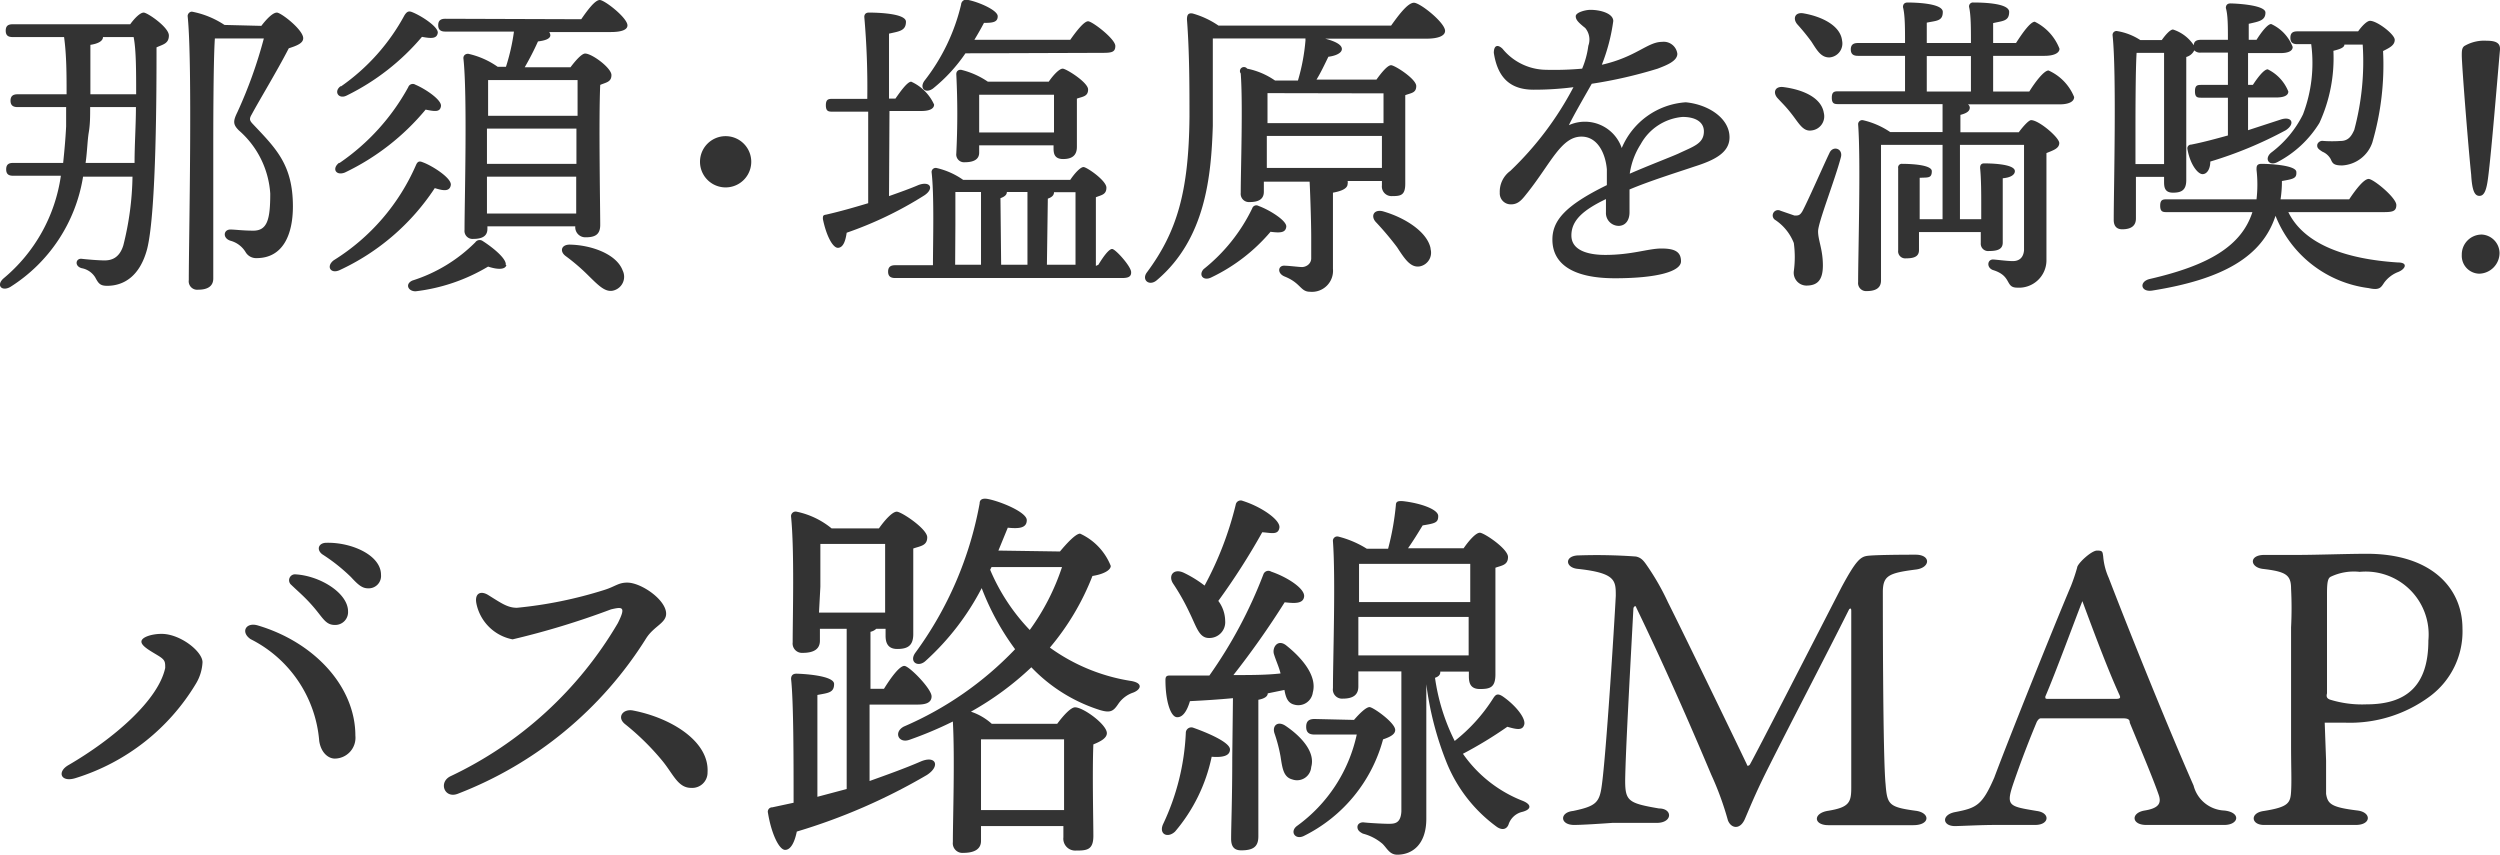
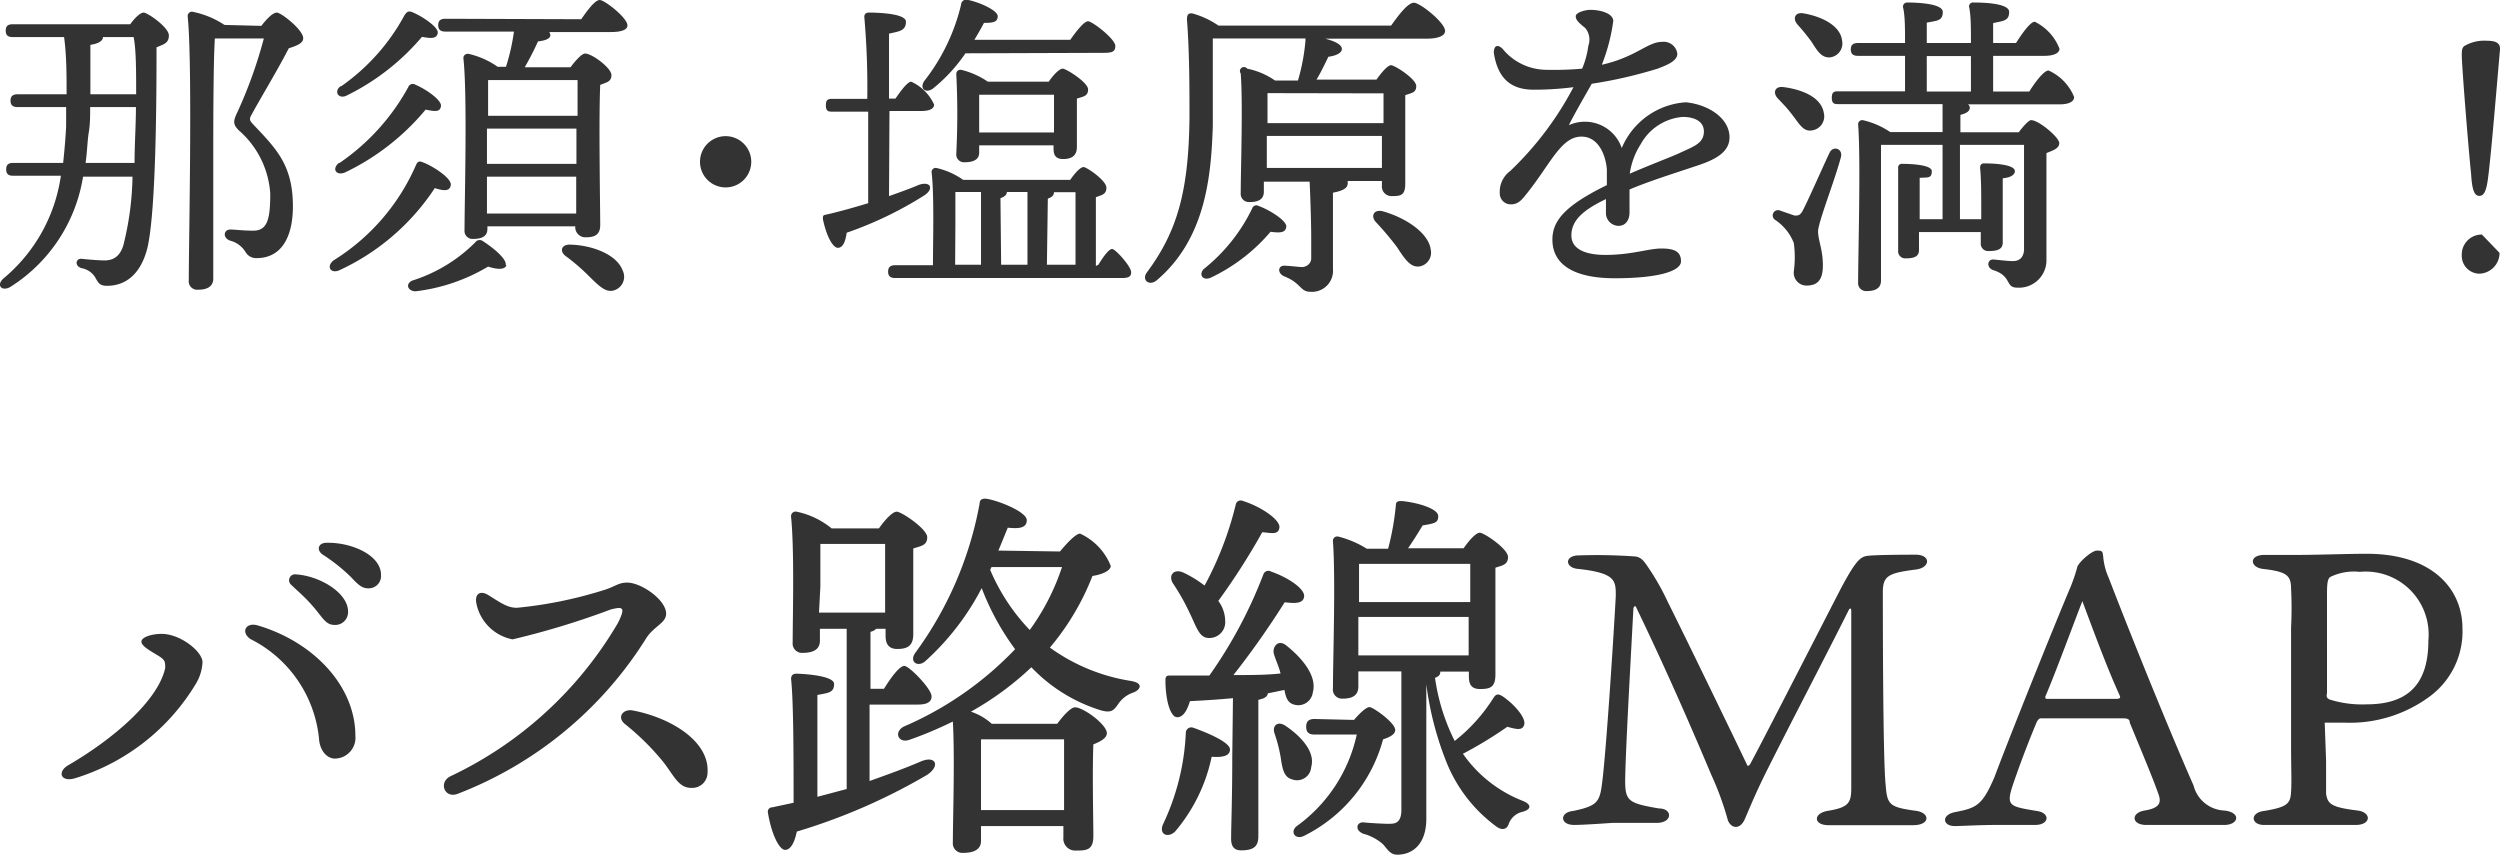
<svg xmlns="http://www.w3.org/2000/svg" viewBox="0 0 109.25 37.36">
  <defs>
    <style>
      .cls-1 {
        fill: #333;
      }
    </style>
  </defs>
  <g id="レイヤー_2" data-name="レイヤー 2">
    <g id="レイヤー_3" data-name="レイヤー 3">
      <g>
        <path class="cls-1" d="M5.69,1.06c.18-.25.43-.51.59-.51s1.1.64,1.1,1-.26.39-.54.52c0,1.72,0,7.18-.41,8.81-.31,1.17-1,1.61-1.75,1.61-.31,0-.38-.11-.52-.37a.88.88,0,0,0-.59-.4c-.33-.09-.26-.44,0-.41s.74.07,1,.07.64-.07.82-.66a13,13,0,0,0,.4-3H3.63A7,7,0,0,1,.45,12.54c-.37.21-.63-.07-.3-.37A7.14,7.14,0,0,0,2.66,7.68H.57c-.18,0-.3-.06-.3-.28s.12-.28.3-.28H2.76c.05-.49.1-1,.13-1.6,0-.27,0-.55,0-.84H.77c-.18,0-.31-.06-.31-.28s.13-.28.31-.28H2.91c0-.83,0-1.71-.11-2.5H.56c-.18,0-.31-.05-.31-.28s.13-.28.31-.28Zm.19,6.06c0-.8.06-1.66.06-2.44h-2c0,.38,0,.75-.06,1.1s-.07.87-.14,1.34ZM4.5,1.62c0,.2-.28.3-.55.34,0,.67,0,1.42,0,2.16h2c0-1,0-1.95-.11-2.5Zm6.92-.49c.23-.3.5-.58.68-.58s1.15.75,1.15,1.12c0,.21-.25.32-.63.44C12.1,3.12,11.32,4.4,11,5c-.12.2-.09.27.05.42,1,1.06,1.75,1.77,1.75,3.6,0,1.21-.42,2.26-1.59,2.26a.53.53,0,0,1-.47-.25,1.11,1.11,0,0,0-.67-.51c-.35-.11-.31-.49,0-.49.18,0,.56.05,1,.05.62,0,.74-.51.74-1.62a4,4,0,0,0-1.37-2.76c-.26-.26-.26-.4-.07-.79a19.87,19.87,0,0,0,1.16-3.23h-2l-.14,0c-.07,1-.07,4.16-.07,4.71s0,5.21,0,5.78c0,.31-.21.49-.66.49a.37.37,0,0,1-.41-.42c0-1.72.17-9.44-.05-11.54,0-.08.07-.19.19-.19a3.88,3.88,0,0,1,1.42.58Z" />
        <path class="cls-1" d="M19,8.22a10,10,0,0,1-4.17,3.59c-.39.17-.59-.18-.24-.44a9.24,9.24,0,0,0,3.59-4.16c.07-.16.15-.18.29-.12.42.15,1.28.7,1.23,1S19.35,8.33,19,8.22Zm-4.16-1.1a9.59,9.59,0,0,0,3-3.31.21.21,0,0,1,.31-.11c.45.19,1.16.67,1.12.94s-.27.23-.67.15a10.42,10.42,0,0,1-3.53,2.75C14.69,7.69,14.49,7.38,14.81,7.12Zm.07-3.35A9,9,0,0,0,17.68.66c.09-.13.16-.2.33-.13.43.17,1.16.66,1.12.91s-.27.25-.69.17a10.17,10.17,0,0,1-3.28,2.56C14.8,4.36,14.57,4,14.88,3.77Zm7.22,7.81c-.05.23-.44.19-.8.07a8,8,0,0,1-3.17,1.08c-.33,0-.47-.32-.14-.47a6.76,6.76,0,0,0,2.75-1.67.23.23,0,0,1,.32-.06C21.56,10.83,22.15,11.32,22.1,11.58ZM25.4.84C25.67.45,26,0,26.21,0s1.21.78,1.21,1.11c0,.18-.23.29-.73.29H24a.27.27,0,0,1,.05.14c0,.17-.28.24-.54.27a12.35,12.35,0,0,1-.58,1.13h2c.21-.28.49-.6.64-.6.3,0,1.15.63,1.15.94s-.24.32-.49.43c-.07,1.47,0,5.38,0,6.12,0,.44-.25.54-.64.54a.44.44,0,0,1-.45-.48H21.3V10c0,.3-.2.44-.62.44a.35.35,0,0,1-.38-.39c0-1.26.13-5.9-.05-7.51,0-.11.08-.19.21-.19a3.58,3.58,0,0,1,1.29.57h.36a9,9,0,0,0,.35-1.54h-3c-.18,0-.31-.06-.31-.28s.13-.28.31-.28ZM21.28,7.16h3.91l0-1.54H21.28V7.16Zm3.9,2.17V7.72H21.28l0,1.61ZM21.33,3.5c0,.32,0,1,0,1.56h3.91c0-.66,0-1.22,0-1.56Zm5.88,8.32a.62.62,0,0,1-.35.86c-.38.14-.69-.19-1.14-.63a8.64,8.64,0,0,0-1-.86c-.26-.19-.21-.49.16-.5C25.81,10.7,26.94,11.09,27.21,11.82Z" />
        <path class="cls-1" d="M30.59,7.07a1.12,1.12,0,1,1,2.24,0,1.12,1.12,0,1,1-2.24,0Z" />
        <path class="cls-1" d="M38.85,8.57c.48-.17.93-.33,1.3-.49.52-.18.68.17.24.46A16.25,16.25,0,0,1,37,10.17c-.05.34-.14.64-.37.66s-.52-.52-.67-1.26c0-.13,0-.17.14-.19.66-.15,1.27-.33,1.84-.5,0-1,0-2.49,0-4H36.4c-.18,0-.31,0-.31-.28s.13-.28.31-.28h1.5A35.27,35.27,0,0,0,37.77.74c0-.12.07-.19.2-.19s1.62,0,1.62.4-.3.42-.74.52V4.31h.28c.25-.36.53-.74.69-.74a2,2,0,0,1,1,1c0,.2-.24.28-.55.28h-1.4Zm9.15,3c.21-.35.46-.69.6-.69s.81.74.83,1-.21.27-.44.27H39.12c-.18,0-.31-.06-.31-.28s.13-.28.31-.28h1.65c0-1,.06-3.07-.06-4.07a.18.18,0,0,1,.21-.18,3.3,3.3,0,0,1,1.17.52h4.68c.18-.27.44-.56.58-.56s1,.59,1,.9-.22.32-.46.42c0,.7,0,2.22,0,3ZM42.19,2.33a7.09,7.09,0,0,1-1.42,1.54c-.32.23-.6,0-.38-.33A8.63,8.63,0,0,0,42,.2.23.23,0,0,1,42.32,0c.48.1,1.28.45,1.28.71S43.39,1,43,1c-.11.21-.25.46-.42.74h4.19c.26-.37.6-.81.78-.81s1.19.77,1.19,1.08-.22.3-.71.3Zm3.64,1.24c.19-.28.46-.57.61-.57s1.11.6,1.11.91-.24.31-.49.4c0,.68,0,1.74,0,2.11s-.21.53-.6.53-.42-.25-.42-.48V6.35H42.79v.32c0,.29-.23.42-.63.42a.34.34,0,0,1-.37-.38,34.62,34.62,0,0,0,0-3.47c0-.12.08-.2.21-.19a3.57,3.57,0,0,1,1.17.52Zm-4.09,8h1.13V8.39H41.75c0,.35,0,1.26,0,1.46Zm4.32-5.78c0-.53,0-1.21,0-1.65H42.79c0,.27,0,.93,0,1.15v.5Zm-2.31,5.78H44.9V8.39H44c0,.13-.11.21-.28.27Zm2,0H47c0-.72,0-2.41,0-3.17h-.94c0,.13-.09.22-.27.28Z" />
        <path class="cls-1" d="M60.79,1.12c.33-.46.73-1,1-1s1.36.87,1.36,1.23c0,.2-.26.34-.82.34H57.91c.39.1.73.25.73.45s-.33.31-.59.34c-.16.33-.34.71-.52,1h2.62c.2-.28.48-.63.64-.63s1.1.6,1.1.91-.23.3-.48.4c0,1,0,3.35,0,3.87s-.21.54-.6.54a.42.42,0,0,1-.42-.47V7.91H58.89a.27.27,0,0,1,0,.13c0,.25-.43.34-.64.38,0,.75,0,2.23,0,3.33a.92.92,0,0,1-1,1c-.43,0-.39-.38-1.12-.67-.33-.14-.28-.48,0-.47s.63.06.77.06.38-.1.4-.36c0-.41,0-.42,0-.93,0-.8-.06-2.32-.07-2.44h-2v.44c0,.31-.21.45-.62.45a.36.36,0,0,1-.39-.4c0-1,.1-3.89,0-5.22A.16.16,0,0,1,54.5,3a3.26,3.26,0,0,1,1.22.52h1a8.64,8.64,0,0,0,.33-1.76.41.41,0,0,1,0-.08H53c0,1.32,0,2.47,0,3.82-.07,2.18-.31,4.92-2.43,6.73-.34.31-.71,0-.44-.34,1.3-1.76,1.82-3.5,1.85-6.78,0-1.27,0-2.83-.11-4.26,0-.22.07-.29.25-.26a3.84,3.84,0,0,1,1.13.53Zm-5.26,9a7.8,7.8,0,0,1-2.59,2c-.35.18-.58-.1-.34-.36a7.63,7.63,0,0,0,2.12-2.65A.19.19,0,0,1,55,9c.45.16,1.24.64,1.21.91S55.93,10.18,55.53,10.13Zm-.14-6.05c0,.26,0,.84,0,1.31h5.07V4.08Zm5,3.27,0-1.4H55.36v1.4Zm2.12,3.52a.61.61,0,0,1-.46.78c-.4.07-.65-.3-1-.84a13.33,13.33,0,0,0-.91-1.08c-.25-.25-.13-.58.28-.49C61.44,9.52,62.39,10.16,62.52,10.87Z" />
        <path class="cls-1" d="M75.58,6c0,.67-.65,1-1.54,1.28-.58.2-1.91.61-2.83,1,0,.32,0,.7,0,1s-.14.57-.45.59a.56.56,0,0,1-.58-.59c0-.16,0-.34,0-.58-1,.48-1.51.93-1.51,1.59s.74.85,1.48.85c1.16,0,1.88-.28,2.45-.28s.86.13.86.56-1,.74-2.89.74-2.73-.66-2.73-1.69c0-.83.56-1.49,2.38-2.38,0-.21,0-.44,0-.69-.06-.69-.4-1.43-1.11-1.43-.88,0-1.33,1.15-2.35,2.44-.21.26-.38.52-.72.52a.48.48,0,0,1-.5-.51A1.12,1.12,0,0,1,66,7.47a14.1,14.1,0,0,0,2.76-3.66,13.41,13.41,0,0,1-1.74.11c-1,0-1.57-.5-1.74-1.61,0-.32.16-.39.38-.18a2.49,2.49,0,0,0,1.89.92A13.7,13.7,0,0,0,69.14,3,3.83,3.83,0,0,0,69.41,2a.79.79,0,0,0-.13-.77C69,1,68.86.88,68.86.71s.43-.28.64-.28c.45,0,1,.16,1,.49A8.2,8.2,0,0,1,70,2.83c1.5-.34,2-1,2.63-1a.6.6,0,0,1,.67.52c0,.32-.47.5-.86.65a19.83,19.83,0,0,1-2.88.66c-.26.46-.79,1.37-1,1.81a1.7,1.7,0,0,1,2.31,1,3.27,3.27,0,0,1,2.8-2C74.68,4.57,75.58,5.18,75.58,6Zm-1.12-.26c0-.39-.34-.63-.93-.63A2.31,2.31,0,0,0,71.7,6.3a3.24,3.24,0,0,0-.48,1.29c.9-.39,1.8-.73,2.13-.88C74,6.4,74.46,6.28,74.46,5.74Z" />
        <path class="cls-1" d="M80.45,6.86c-.26,1-1,2.86-1,3.25s.21.79.21,1.49-.29.88-.73.88a.56.56,0,0,1-.54-.63,4.55,4.55,0,0,0,0-1.23,2.16,2.16,0,0,0-.8-1,.23.23,0,0,1,.22-.41l.61.21c.16,0,.23,0,.34-.18.23-.42.92-2,1.19-2.56C80.1,6.35,80.54,6.49,80.45,6.86ZM77.69,4.3c-.23-.24-.14-.56.28-.49.81.11,1.62.45,1.73,1.12a.62.62,0,0,1-.53.77c-.36.06-.54-.28-.83-.66S77.91,4.54,77.69,4.3Zm.85-3.24c-.21-.25-.1-.56.31-.47.77.14,1.58.53,1.65,1.19a.61.61,0,0,1-.56.73c-.36,0-.53-.3-.78-.69A9.31,9.31,0,0,0,78.54,1.06ZM88.68,4c.28-.45.65-.92.84-.92a2.16,2.16,0,0,1,1.12,1.16c0,.21-.25.32-.63.32H86a.19.19,0,0,1,.08.14c0,.16-.14.25-.41.32v.76h2.55c.2-.27.44-.53.54-.53.34,0,1.23.76,1.23,1s-.27.32-.56.44c0,1.19,0,3.09,0,4.7a1.2,1.2,0,0,1-1.28,1.18c-.54,0-.21-.51-1.06-.77-.29-.11-.24-.46,0-.46.11,0,.61.07.87.07s.46-.13.49-.47c0-.58,0-1.64,0-2.41V6.33h-2.8V9.58h.93V8.89c0-.35,0-1.09-.05-1.55,0-.13.05-.2.18-.2s1.34,0,1.34.34c0,.15-.17.28-.53.31,0,.22,0,1.15,0,1.41v1.4c0,.3-.24.37-.61.37a.32.32,0,0,1-.35-.35l0-.48H83.86v.79c0,.29-.23.36-.57.36a.31.31,0,0,1-.34-.35c0-.14,0-1.78,0-1.92,0-.39,0-1.19,0-1.67a.16.16,0,0,1,.18-.19c.1,0,1.29,0,1.29.32s-.17.27-.53.29c0,.24,0,1.28,0,1.59v.22h1V6.33H82.2c0,.55,0,2.3,0,2.69l0,3.24c0,.3-.2.46-.62.46a.35.35,0,0,1-.38-.39c0-1.19.12-5.35,0-6.9a.18.18,0,0,1,.2-.18,3.51,3.51,0,0,1,1.2.52h2.29V4.55H80.36c-.18,0-.31,0-.31-.28s.13-.28.31-.28h2.89c0-.47,0-1,0-1.55H81.19c-.18,0-.31-.06-.31-.28s.13-.28.31-.28h2.06c0-.65,0-1.22-.09-1.57,0-.13.07-.2.2-.2s1.54,0,1.54.41-.28.38-.7.47v.89h1.93c0-.65,0-1.22-.08-1.57a.17.17,0,0,1,.19-.2c.24,0,1.56,0,1.56.41s-.28.39-.7.49v.87h1c.28-.44.63-.93.82-.93A2.2,2.2,0,0,1,90,2.13c0,.2-.27.31-.65.31H87.1V4ZM84.2,4h1.93c0-.47,0-1,0-1.55H84.2Z" />
-         <path class="cls-1" d="M93.34,7.73V9.55c0,.31-.2.47-.6.47-.24,0-.37-.14-.37-.41,0-1.35.13-6.37-.05-8.07a.17.17,0,0,1,.21-.18,2.64,2.64,0,0,1,1,.39h.94c.17-.24.37-.46.49-.46a1.72,1.72,0,0,1,.91.69c0-.19.14-.24.31-.24h1.18c0-.59,0-1.08-.09-1.39,0-.13.07-.2.2-.2S99,.2,99,.55s-.29.39-.73.49v.7h.34c.22-.35.49-.69.64-.69a1.81,1.81,0,0,1,.94,1c0,.2-.24.27-.53.27H98.24V3.71h.21c.23-.35.49-.68.65-.68A1.83,1.83,0,0,1,100,4c0,.19-.23.26-.53.26H98.24V5.69l1.44-.47c.48-.15.63.19.21.47a17.55,17.55,0,0,1-3.3,1.37c0,.32-.14.55-.34.55s-.54-.41-.66-1.1a.16.16,0,0,1,.16-.19c.56-.11,1.1-.26,1.61-.4,0-.49,0-1.06,0-1.65H96.22c-.18,0-.3,0-.3-.28s.12-.28.3-.28h1.14c0-.47,0-1,0-1.41h-1.2a.35.35,0,0,1-.27-.1.55.55,0,0,1-.35.29c0,1.15,0,4.77,0,5.38,0,.44-.21.55-.58.55s-.39-.25-.39-.48V7.73Zm1.23-.56c0-1.34,0-4,0-4.86H93.37c-.05.72-.05,2.9-.05,3.35V7.17ZM100,9.27c.71,1.45,2.6,2.06,4.79,2.2.47,0,.32.3,0,.42a1.37,1.37,0,0,0-.6.46c-.14.21-.2.35-.68.24a5.06,5.06,0,0,1-4.07-3.16c-.58,1.79-2.31,2.78-5.4,3.27-.5.07-.57-.4-.09-.51,2.56-.59,4-1.43,4.48-2.92H94.71c-.18,0-.31,0-.31-.28s.13-.28.31-.28h3.9a5.63,5.63,0,0,0,0-1.29c0-.14,0-.25.2-.26.46,0,1.52.07,1.54.35s-.11.31-.63.4a5.1,5.1,0,0,1-.06.8h3c.28-.42.64-.89.85-.89s1.21.82,1.21,1.14-.23.31-.72.31Zm.4-7.34c-.18,0-.31-.05-.31-.28s.13-.28.31-.28h2.65c.17-.24.39-.46.52-.46.31,0,1.08.59,1.08.83s-.23.35-.51.49a12.11,12.11,0,0,1-.47,4,1.48,1.48,0,0,1-1.32,1c-.38,0-.42-.1-.5-.28a.74.74,0,0,0-.36-.32c-.15-.1-.26-.16-.22-.33a.24.24,0,0,1,.27-.14,5.5,5.5,0,0,0,.74,0c.36,0,.49-.24.6-.48a11.52,11.52,0,0,0,.37-3.73h-.8c0,.13-.2.2-.48.27a6.8,6.8,0,0,1-.61,3.15,4.7,4.7,0,0,1-1.83,1.71c-.37.2-.6-.14-.28-.41A4.66,4.66,0,0,0,100.64,5,6.31,6.31,0,0,0,101,1.93Z" />
-         <path class="cls-1" d="M108.73,7.76c-.07.56-.17.8-.38.8s-.32-.23-.36-.93c-.12-1.14-.41-4.77-.41-5.21,0-.19,0-.36.15-.43a1.7,1.7,0,0,1,.93-.21c.38,0,.61.08.59.39C109.14,3.38,108.87,6.71,108.73,7.76Zm.5,3.29a.91.91,0,0,1-.88.91.78.78,0,0,1-.77-.82.87.87,0,0,1,.88-.89A.82.82,0,0,1,109.23,11.05Z" />
+         <path class="cls-1" d="M108.73,7.76c-.07.56-.17.8-.38.8s-.32-.23-.36-.93c-.12-1.14-.41-4.77-.41-5.21,0-.19,0-.36.15-.43a1.7,1.7,0,0,1,.93-.21c.38,0,.61.08.59.39C109.14,3.38,108.87,6.71,108.73,7.76Zm.5,3.29a.91.91,0,0,1-.88.91.78.78,0,0,1-.77-.82.87.87,0,0,1,.88-.89Z" />
        <path class="cls-1" d="M7.06,27.7c.82,0,1.79.77,1.79,1.24a2,2,0,0,1-.29.94A9.36,9.36,0,0,1,3.31,34c-.65.21-.84-.27-.31-.57,1.94-1.13,3.91-2.81,4.22-4.24,0-.27,0-.35-.31-.54s-.73-.41-.73-.61S6.64,27.7,7.06,27.7Zm8.47,4.45a.91.91,0,0,1-.9,1c-.27,0-.6-.24-.68-.77a5.47,5.47,0,0,0-3-4.45c-.45-.31-.2-.75.31-.6C13.73,28.06,15.53,30,15.53,32.15Zm-.32-5.43a.56.56,0,0,1-.58.59c-.39,0-.51-.29-.9-.75s-.68-.69-1-1a.26.26,0,0,1,.2-.46C14,25.17,15.21,25.92,15.21,26.72Zm1.44-1.6a.54.54,0,0,1-.56.59c-.25,0-.42-.13-.75-.49a7.88,7.88,0,0,0-1.26-1c-.27-.21-.15-.5.18-.5C15.34,23.69,16.65,24.25,16.65,25.12Z" />
        <path class="cls-1" d="M22.59,26.56a18.53,18.53,0,0,0,3.82-.78c.48-.15.61-.32,1-.32.61,0,1.7.75,1.7,1.36,0,.41-.53.54-.87,1.07A16.85,16.85,0,0,1,20,34.69c-.58.22-.85-.51-.31-.77A16.8,16.8,0,0,0,27,27.23c.36-.72.21-.72-.3-.6a35.06,35.06,0,0,1-4.3,1.31,2,2,0,0,1-1.58-1.56c-.09-.45.18-.58.51-.38C21.91,26.36,22.18,26.56,22.59,26.56Zm8.33,7.19a.67.67,0,0,1-.72.68c-.58,0-.78-.61-1.27-1.2a11.1,11.1,0,0,0-1.62-1.59c-.37-.3-.08-.68.36-.59C29.32,31.37,31,32.39,30.92,33.75Z" />
        <path class="cls-1" d="M38,34.13c.81-.29,1.56-.56,2.23-.85s.88.2.27.59a25.9,25.9,0,0,1-5.68,2.47c-.08.4-.24.8-.51.8s-.61-.74-.75-1.62a.19.19,0,0,1,.19-.24l.93-.2c0-1.84,0-4.42-.11-5.41,0-.15.08-.23.23-.23s1.65.06,1.65.45-.27.39-.73.48v4.45L37,34.48v-7H35.83V28c0,.36-.26.53-.75.53a.41.41,0,0,1-.44-.46c0-1.12.08-4-.07-5.49a.2.2,0,0,1,.24-.22,3.55,3.55,0,0,1,1.53.73h2.07c.24-.34.58-.73.78-.73s1.33.75,1.33,1.12-.3.38-.61.49c0,1.06,0,3.22,0,3.74s-.26.65-.7.65-.51-.31-.51-.58v-.3h-.41a.53.53,0,0,1-.25.13V30.1h.59c.31-.5.68-1,.89-1s1.19,1,1.19,1.33-.36.36-.63.36H38Zm-2.21-7.36h2.89c0-1,0-2.32,0-3H35.85c0,.51,0,1.55,0,1.87ZM46.32,24.1c.3-.36.69-.78.88-.78a2.61,2.61,0,0,1,1.34,1.41c0,.2-.35.37-.8.44a11.06,11.06,0,0,1-1.86,3.13,8.21,8.21,0,0,0,3.56,1.46c.55.1.4.39.07.51a1.28,1.28,0,0,0-.64.49c-.21.31-.33.41-.8.27a7.1,7.1,0,0,1-3-1.87,13.17,13.17,0,0,1-2.64,1.94,2.57,2.57,0,0,1,.91.53H46.2c.25-.34.59-.72.78-.72.36,0,1.39.75,1.39,1.13,0,.22-.29.37-.59.49-.05,1.19,0,3.38,0,4s-.29.64-.77.64a.52.52,0,0,1-.54-.58v-.49H42.87v.65c0,.35-.28.52-.77.52a.42.42,0,0,1-.46-.47c0-1,.09-3.66,0-5.27a16.69,16.69,0,0,1-1.9.8c-.48.17-.7-.34-.24-.58a14.8,14.8,0,0,0,4.86-3.38,11.19,11.19,0,0,1-1.46-2.67,11.28,11.28,0,0,1-2.45,3.18c-.32.3-.73.06-.46-.34A15.81,15.81,0,0,0,42.81,22c0-.17.12-.23.33-.2.56.1,1.73.58,1.73.93s-.34.38-.83.33l-.41,1Zm.18,11.3c0-1,0-2.38,0-3.09H42.87c0,.56,0,1.65,0,1.95V35.4ZM43.27,24.9A8.67,8.67,0,0,0,45,27.53a10,10,0,0,0,1.41-2.75H43.33Z" />
        <path class="cls-1" d="M53.75,32.75c0,.27-.29.36-.8.32a7.36,7.36,0,0,1-1.6,3.27c-.32.3-.71.12-.53-.31a10.36,10.36,0,0,0,1-4,.24.24,0,0,1,.32-.23C52.71,32,53.75,32.43,53.75,32.75Zm.13-2.24c-.63.06-1.27.1-1.88.13-.12.41-.31.73-.58.7s-.49-.72-.49-1.62c0-.17.06-.2.2-.2.59,0,1.17,0,1.72,0a20,20,0,0,0,2.36-4.42.23.23,0,0,1,.34-.12c.73.25,1.48.75,1.44,1.09s-.47.29-.85.25a37,37,0,0,1-2.24,3.18c.75,0,1.44,0,2.06-.07-.07-.29-.21-.58-.29-.85s.15-.66.52-.39c.77.61,1.37,1.38,1.18,2.07a.64.64,0,0,1-.82.53c-.27-.07-.36-.3-.42-.64l-.73.15v0c0,.13-.14.23-.41.28v2.52c0,1.75,0,3,0,3.45s-.22.61-.75.61c-.32,0-.44-.18-.44-.51,0-.54.05-1.73.05-3.55Zm-2.61-5c-.23-.34,0-.68.44-.49a5,5,0,0,1,.93.57A14.73,14.73,0,0,0,54,22.06a.22.22,0,0,1,.31-.17c.8.25,1.65.83,1.6,1.17s-.38.22-.75.2a29.8,29.8,0,0,1-1.92,3,1.48,1.48,0,0,1,.3.87.69.69,0,0,1-.71.75c-.43,0-.54-.48-.85-1.11A9.53,9.53,0,0,0,51.27,25.51Zm5.2,8.55c-.38-.1-.43-.48-.51-1a6.62,6.62,0,0,0-.26-1c-.12-.33.12-.58.48-.34.68.46,1.31,1.14,1.12,1.8A.62.62,0,0,1,56.47,34.06Zm2.7-2.6c.25-.29.53-.56.68-.56s1.12.68,1.12,1c0,.17-.17.29-.53.41A6.63,6.63,0,0,1,57,36.52c-.39.21-.65-.17-.33-.42a6.67,6.67,0,0,0,2.62-4H57.45c-.22,0-.37-.07-.37-.34s.15-.34.37-.34Zm3.77-2.08c0,.11-.08.19-.23.24a8.9,8.9,0,0,0,.86,2.76,7.38,7.38,0,0,0,1.68-1.86c.11-.17.19-.24.43-.08.56.39,1,.95.93,1.22s-.32.22-.74.1a17.86,17.86,0,0,1-1.94,1.18A5.71,5.71,0,0,0,66.55,35c.41.17.37.39-.07.49a.83.83,0,0,0-.56.55c-.07.17-.24.27-.5.1a6.47,6.47,0,0,1-2.2-2.81,13.89,13.89,0,0,1-.89-3.43v5.88c0,1.12-.61,1.57-1.27,1.57-.34,0-.45-.29-.65-.48a2.14,2.14,0,0,0-.85-.44c-.14-.07-.24-.15-.24-.29s.14-.22.29-.2.8.06,1.06.06.54,0,.57-.54c0-.7,0-4.76,0-6.12H59.36V30c0,.36-.22.53-.68.53a.4.4,0,0,1-.43-.46c0-1.23.12-4.78,0-6.41a.19.19,0,0,1,.24-.21,4.34,4.34,0,0,1,1.24.53h.93A11.69,11.69,0,0,0,61,22.07c0-.18.14-.18.31-.17.78.09,1.54.36,1.54.65s-.13.32-.68.41c-.22.36-.39.64-.64,1h2.43c.22-.32.53-.68.71-.68s1.23.7,1.23,1.06-.28.37-.55.47c0,1.12,0,4.08,0,4.66s-.24.64-.68.64-.48-.3-.48-.57v-.19H62.94Zm-3.55-4.74c0,.32,0,1.06,0,1.67h4.86V24.64Zm4.79,4,0-1.68H59.36v1.68Z" />
        <path class="cls-1" d="M68.79,36.05c-.63,0-.64-.55-.05-.61,1-.21,1.16-.36,1.26-1.13.19-1.36.54-6.91.61-8.27,0-.67,0-1-1.66-1.18-.56-.05-.6-.59.06-.59a23.65,23.65,0,0,1,2.48.05c.23.05.33.17.5.42a10.7,10.7,0,0,1,.9,1.58c.66,1.31,3,6.14,3.45,7.09,0,.07.08.07.13,0,.29-.51,2.59-5,4-7.74.63-1.17.83-1.34,1.14-1.38s1.41-.05,2.1-.05.65.58,0,.65c-1.17.15-1.41.27-1.43.93,0,.87,0,7.26.12,8.45.07.89.14,1,1.31,1.16.65.08.65.63-.1.63s-1,0-1.84,0-1.59,0-1.87,0c-.66,0-.68-.53,0-.63.9-.15,1-.36,1-1,0-1.62,0-6.43,0-7.74,0-.13-.05-.1-.09-.07-1,2-2.43,4.73-3.48,6.82-.56,1.11-.77,1.63-1.07,2.33-.21.51-.61.44-.75.08a13.27,13.27,0,0,0-.73-2c-.56-1.33-1.8-4.25-3.28-7.31,0-.07-.1-.07-.12.05-.15,2.82-.34,6.21-.36,7.51,0,.91.14,1,1.48,1.23.6,0,.6.63-.1.63-.51,0-1.17,0-1.94,0C69.91,36,69.12,36.05,68.79,36.05Z" />
        <path class="cls-1" d="M90.5,25.61a8.1,8.1,0,0,0,.27-.8c0-.17.62-.75.87-.75s.24.05.27.26a2.84,2.84,0,0,0,.24.93c1,2.6,2.64,6.65,3.71,9.08a1.45,1.45,0,0,0,1.34,1.09c.75.08.64.63,0,.63-.39,0-1,0-1.7,0s-1.36,0-1.71,0c-.65,0-.68-.53-.07-.63s.75-.31.61-.7c-.24-.7-.85-2.14-1.26-3.14,0-.16-.1-.19-.34-.19H89.19c-.08,0-.13.07-.18.15-.28.67-.63,1.55-1,2.62s-.25,1.07,1,1.28c.6.08.55.61-.07.61s-1,0-1.7,0-1.58.05-1.81.05c-.55,0-.6-.49,0-.61.94-.18,1.19-.29,1.72-1.51C87.8,32.24,89.75,27.38,90.5,25.61Zm-1.12,4.83c0,.08,0,.1.1.1h3c.2,0,.18-.07.15-.15-.46-1-1-2.42-1.63-4.12C90.71,27,89.81,29.45,89.38,30.44Z" />
        <path class="cls-1" d="M101.65,33.24c0,.85,0,1.21,0,1.45.07.44.22.59,1.38.73.61.08.6.63-.08.63-.53,0-1,0-2.08,0-.71,0-1.53,0-1.94,0-.56,0-.62-.53,0-.61,1.06-.17,1.16-.34,1.19-.84s0-1,0-2.09v-5.1a16.45,16.45,0,0,0,0-1.68c0-.61-.22-.75-1.24-.87-.56-.07-.61-.61.07-.61l1.48,0c.78,0,2.18-.05,3-.05,2.85,0,4.18,1.52,4.18,3.27a3.53,3.53,0,0,1-1.41,2.95,5.86,5.86,0,0,1-3.74,1.16l-.87,0Zm.16-2.67a4.73,4.73,0,0,0,1.61.21c1.73,0,2.7-.8,2.7-2.79a2.75,2.75,0,0,0-3-3,2.35,2.35,0,0,0-1.26.21c-.13.06-.17.23-.17.74V30.3C101.65,30.45,101.69,30.52,101.81,30.57Z" />
      </g>
    </g>
  </g>
</svg>